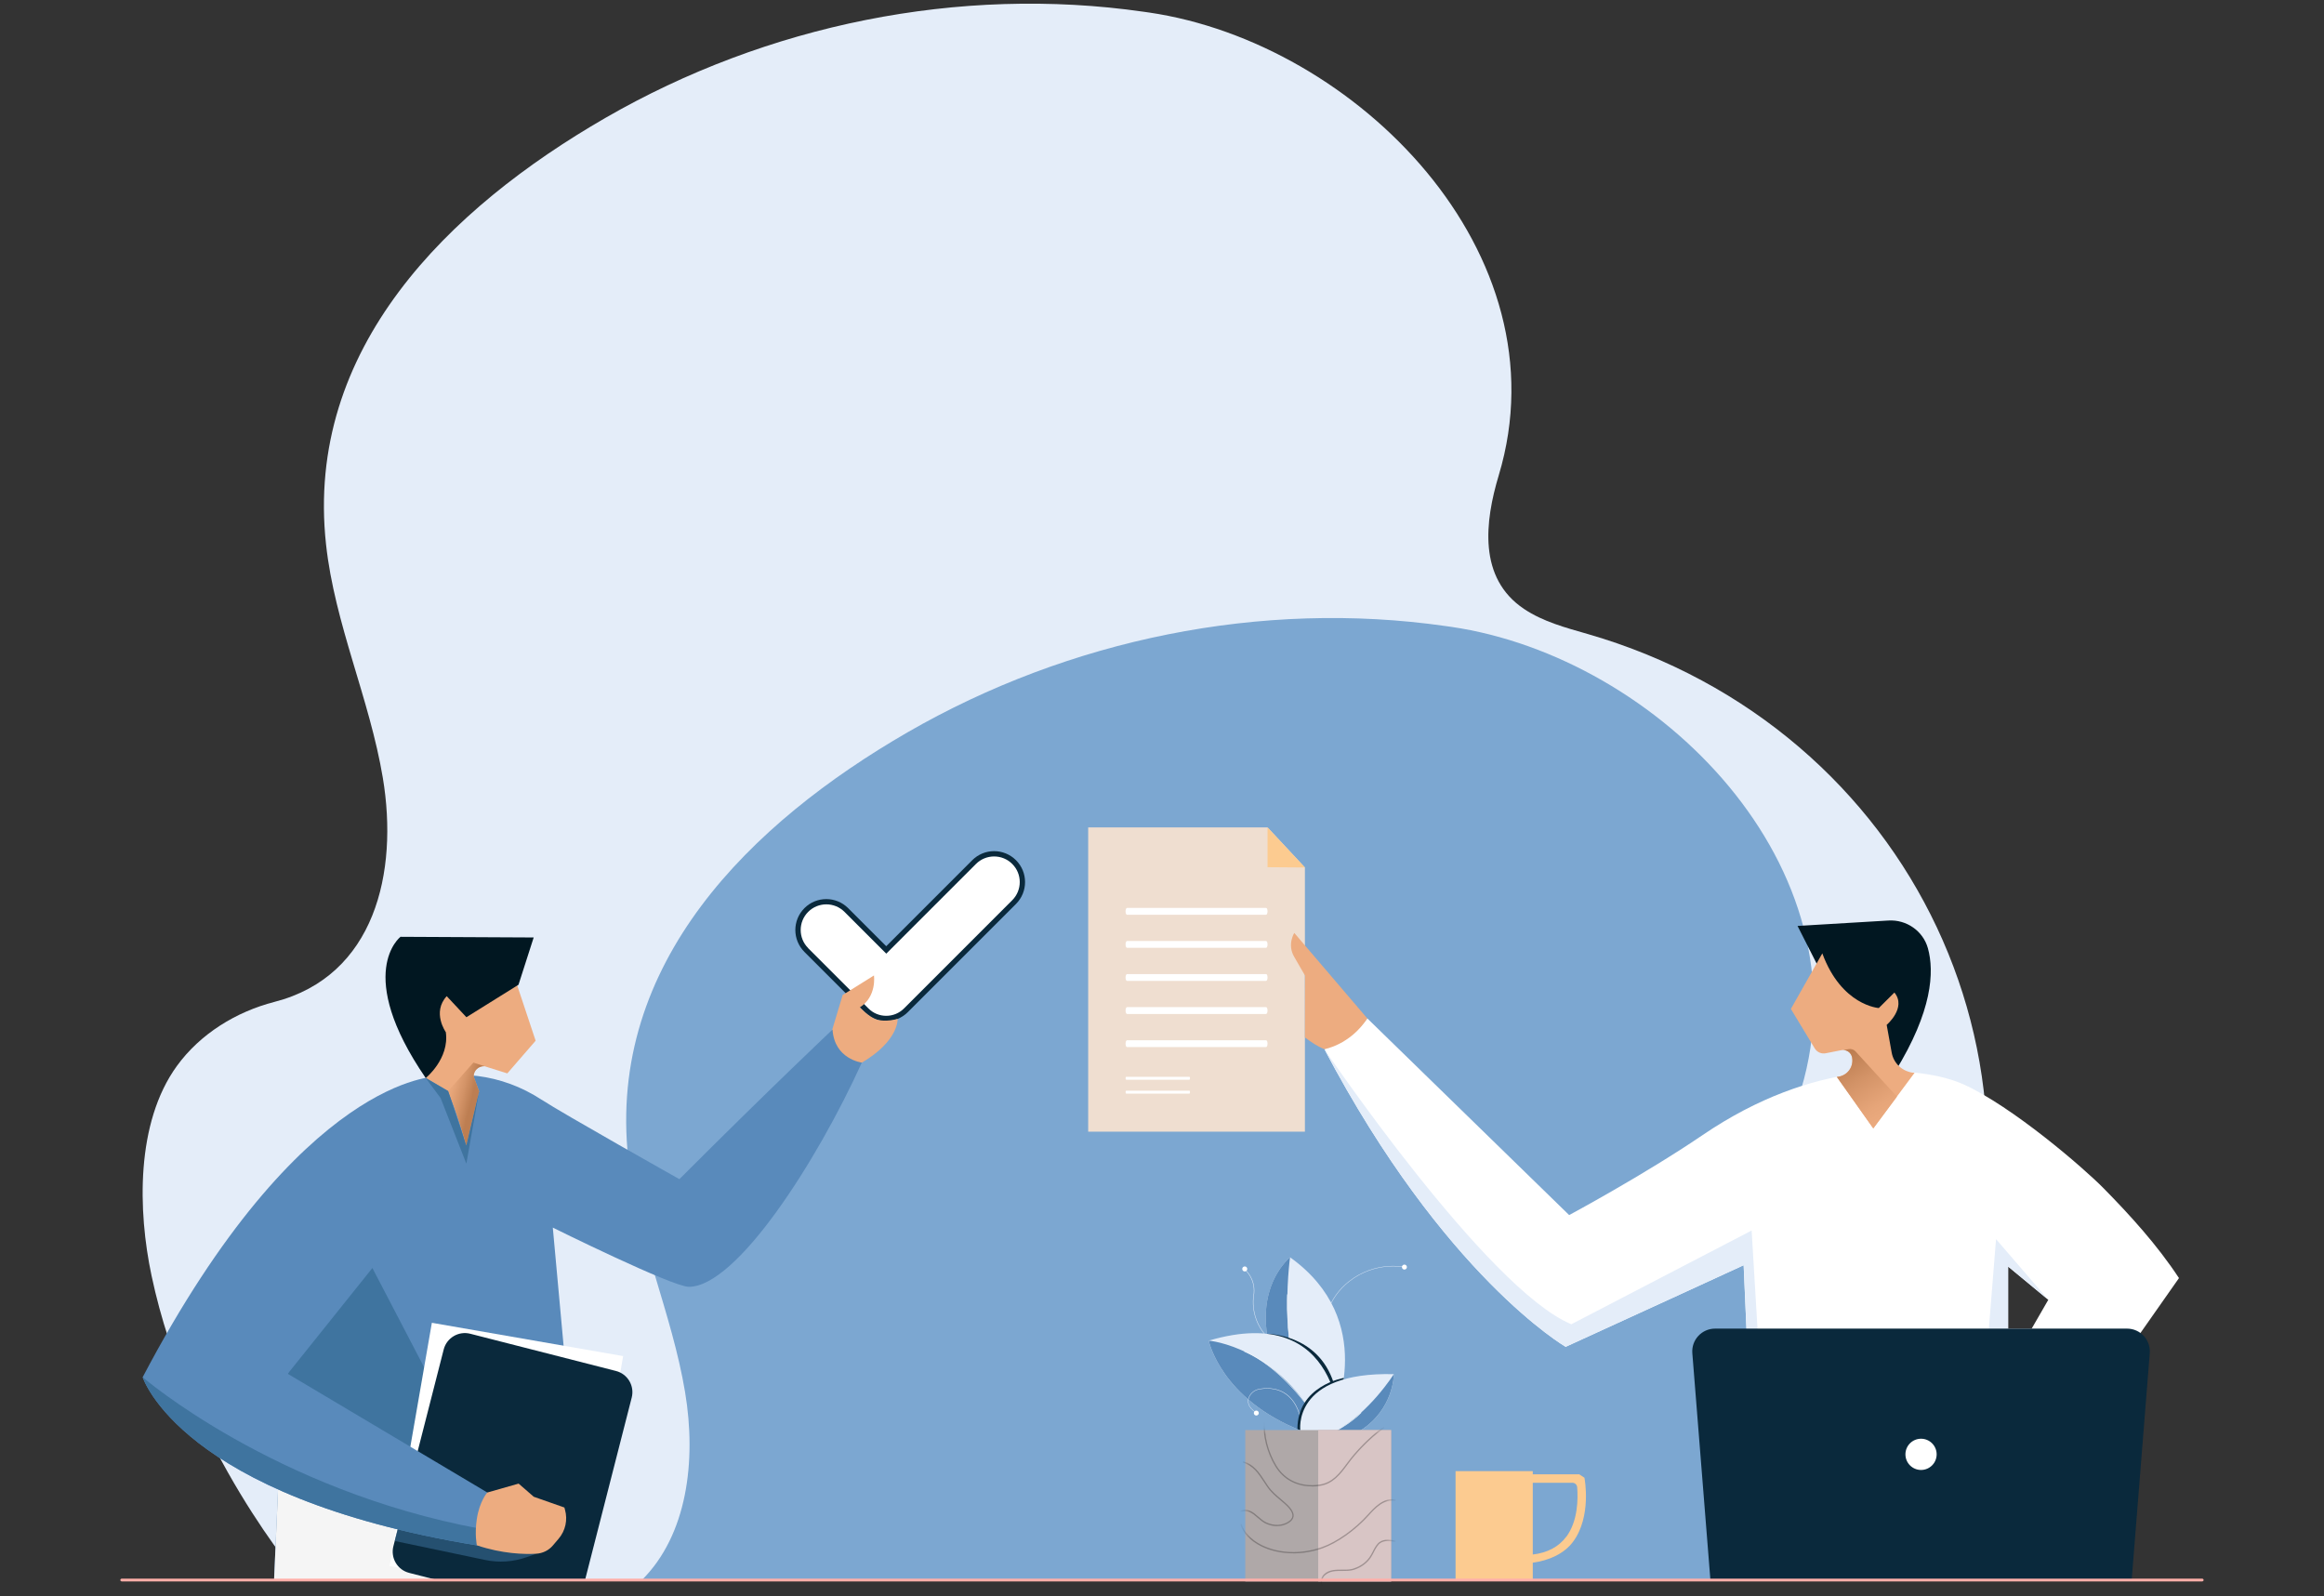
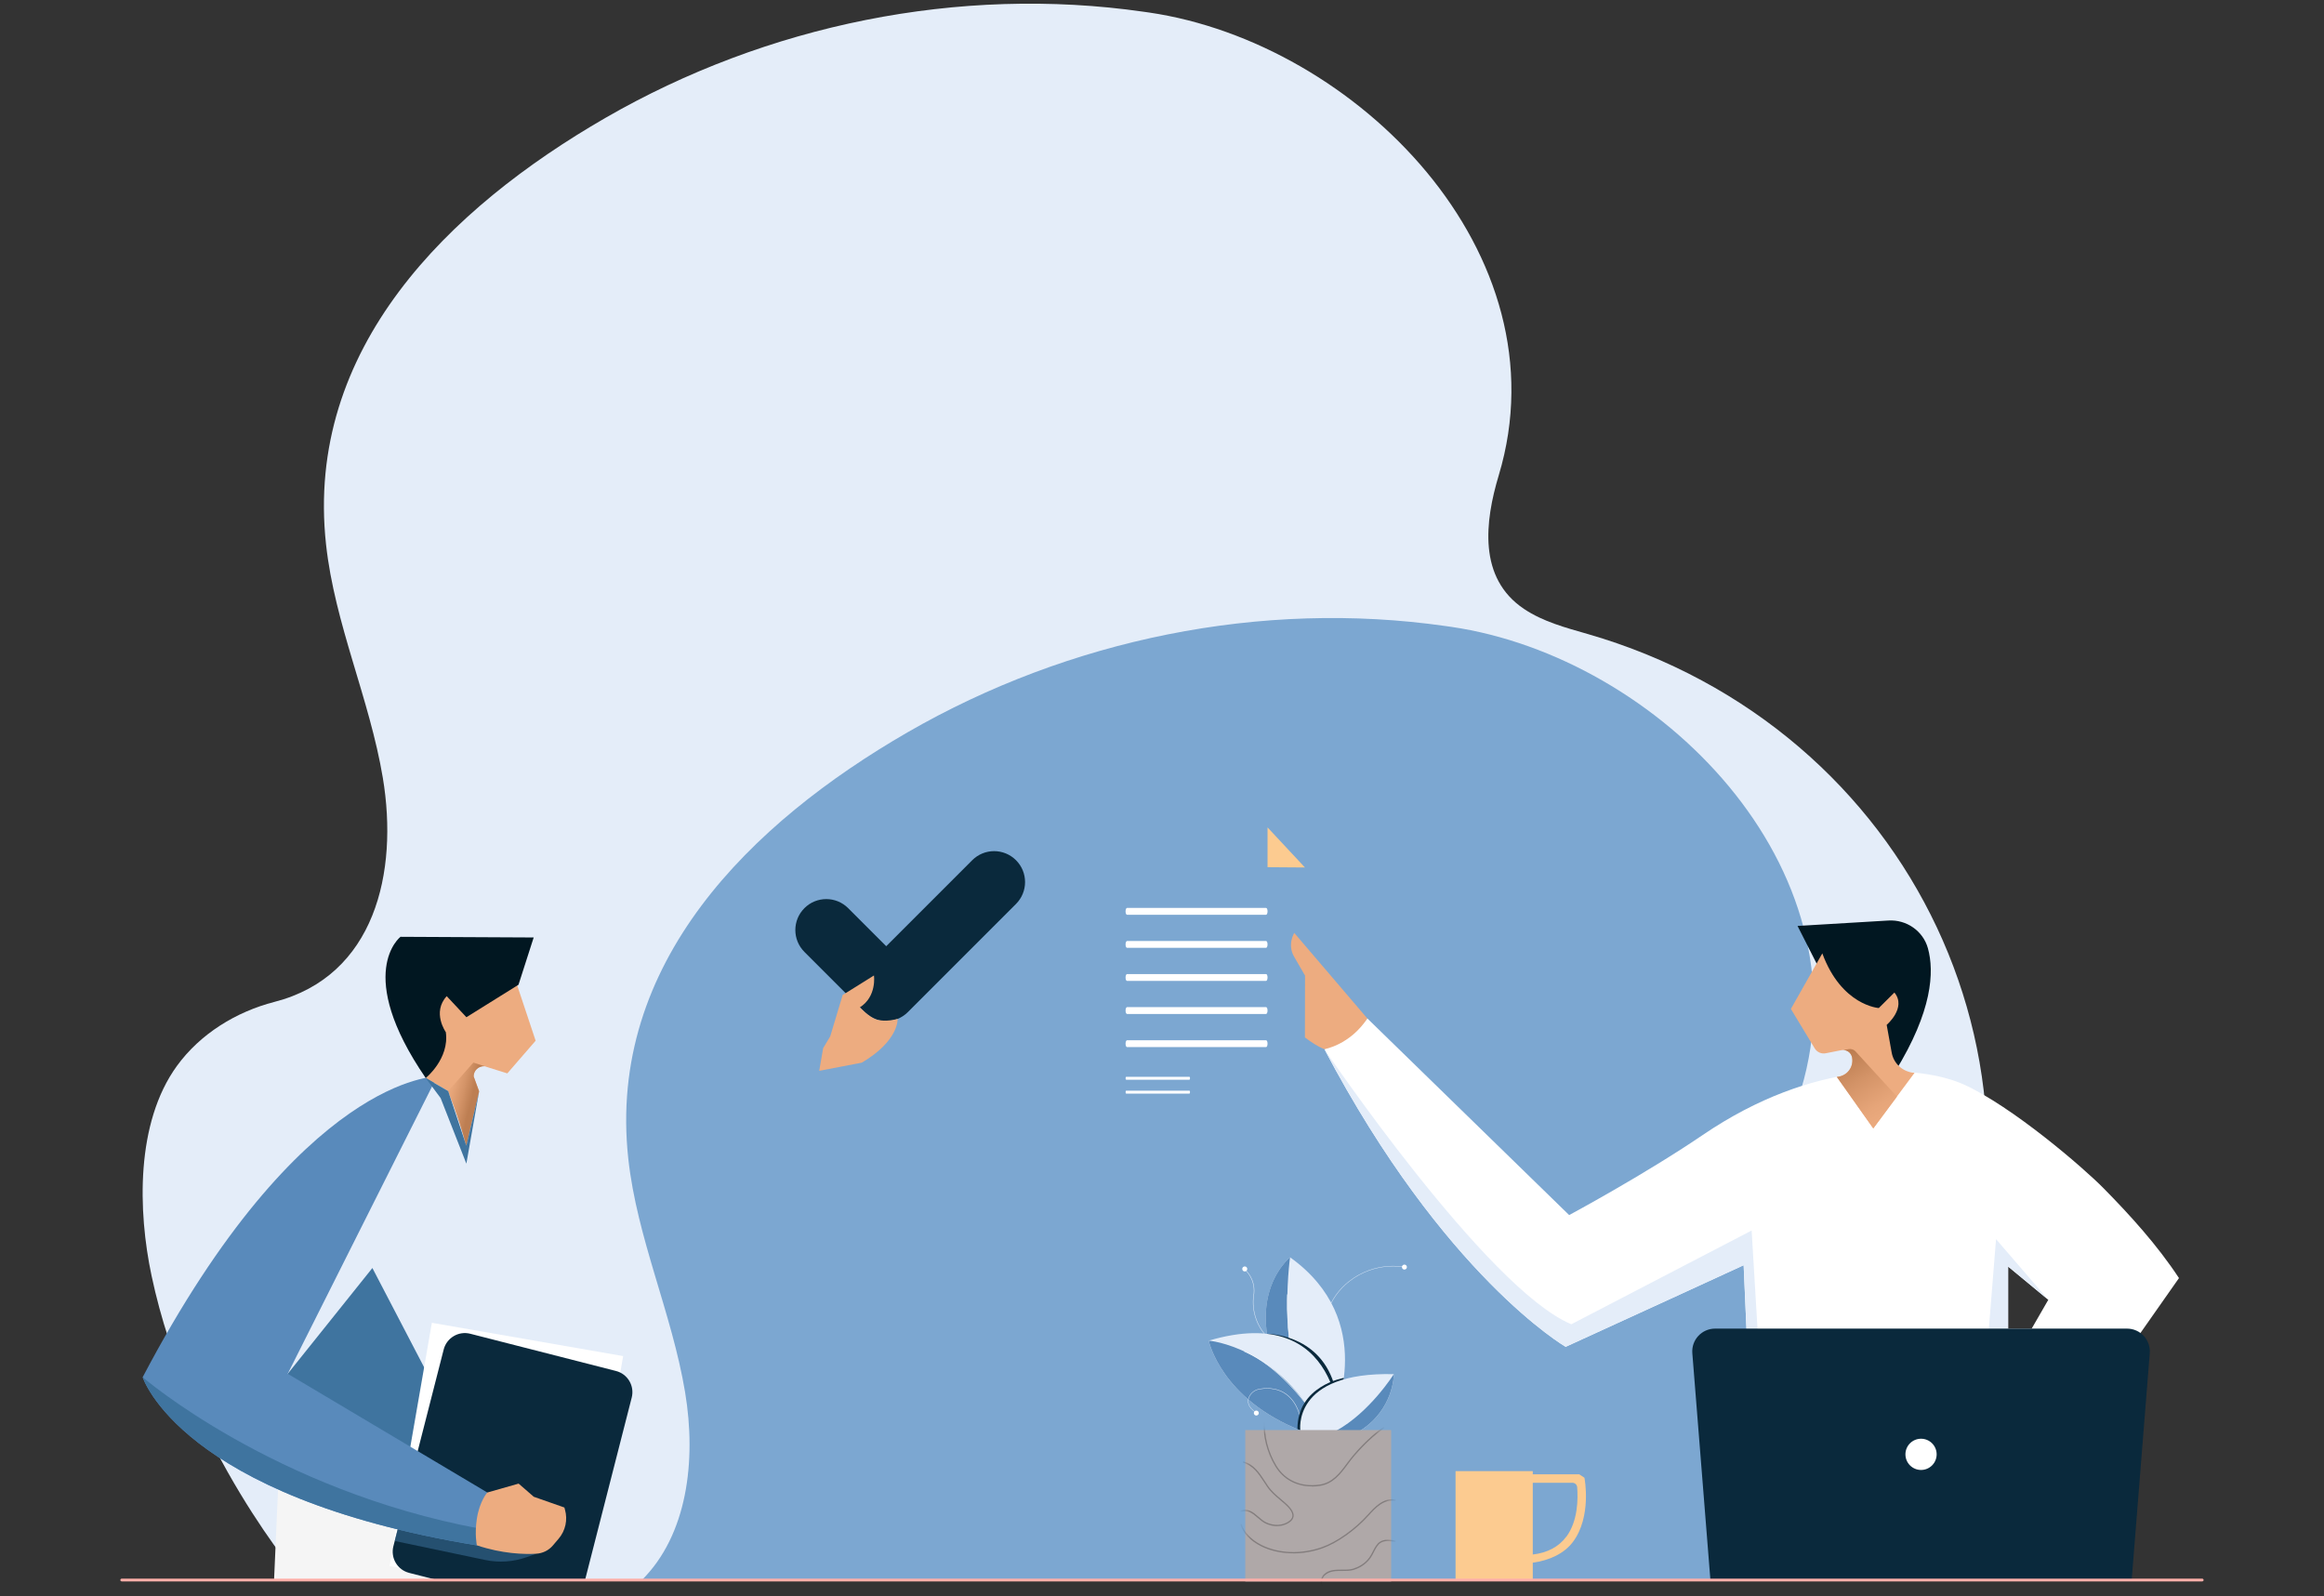
<svg xmlns="http://www.w3.org/2000/svg" width="380" height="261" viewBox="0 0 380 261" fill="none">
  <rect x="0" y="0" width="380" height="261" fill="#333333" stroke="none" />
  <g clip-path="url(#clip0_7669_71773)">
    <path d="M49.202 258.372C49.202 258.372 30.829 237.162 24.78 208.604C22.538 198.035 22.172 183.614 28.925 174.308C32.741 169.056 38.597 165.451 44.883 163.831C61.29 159.604 65.179 142.667 62.598 127.203C60.439 114.274 54.729 102.067 53.311 89.028C49.806 56.974 73.396 34.044 98.998 19.275C125.351 4.068 156.8 -2.411 186.969 1.917C187.271 1.963 187.573 2.009 187.875 2.045C221.731 7.005 255.989 41.419 245.064 77.718C242.804 85.24 241.633 94.518 249.2 99.578C252.311 101.664 256.017 102.644 259.613 103.677C312.721 119.032 339.678 175.516 316.756 225.852C310.964 238.571 302.317 249.908 291.154 258.363H49.202V258.372Z" fill="#E4EDF9" />
    <path d="M309.036 204.138C305.44 203.095 301.734 202.125 298.623 200.039C291.055 194.979 292.227 185.7 294.487 178.179C305.412 141.88 271.154 107.457 237.298 102.506C236.996 102.46 236.694 102.415 236.392 102.378C206.223 98.05 174.774 104.538 148.421 119.736C122.819 134.514 99.229 157.444 102.734 189.489C104.161 202.519 109.871 214.725 112.021 227.664C113.906 238.955 112.332 251.033 104.957 258.372H291.138C302.31 249.917 310.957 238.571 316.74 225.861C319.247 220.353 321.16 214.762 322.505 209.171C318.223 207.194 313.73 205.511 309.027 204.147L309.036 204.138Z" fill="#7CA7D1" />
    <path d="M259.073 241.645L258.231 241.087H250.627V240.565H238V258.299H250.627V255.535C253.354 255.169 255.806 254.025 257.225 252.095C260.253 247.986 259.128 241.901 259.073 241.645ZM256.108 251.28C254.882 252.937 253.034 253.916 250.627 254.199V242.469H257.097C257.508 242.469 257.847 242.771 257.884 243.182C258.039 245.086 258.021 248.709 256.118 251.29L256.108 251.28Z" fill="#FCCB90" />
-     <path d="M213.369 185.051H177.93V135.301H207.256L213.369 141.852V185.051Z" fill="#EFDED0" />
    <path d="M207.258 135.301V141.807L213.37 141.852L207.258 135.301Z" fill="#FCCB90" />
    <path d="M184.281 149.584H207.019C207.147 149.584 207.257 149.337 207.257 149.026C207.257 148.715 207.157 148.468 207.019 148.468H184.281C184.153 148.468 184.043 148.715 184.043 149.026C184.043 149.337 184.144 149.584 184.281 149.584Z" fill="white" />
    <path d="M184.281 154.992H207.019C207.147 154.992 207.257 154.745 207.257 154.434C207.257 154.123 207.157 153.876 207.019 153.876H184.281C184.153 153.876 184.043 154.123 184.043 154.434C184.043 154.745 184.144 154.992 184.281 154.992Z" fill="white" />
    <path d="M184.281 160.4H207.019C207.147 160.4 207.257 160.152 207.257 159.841C207.257 159.53 207.157 159.283 207.019 159.283H184.281C184.153 159.283 184.043 159.53 184.043 159.841C184.043 160.152 184.144 160.4 184.281 160.4Z" fill="white" />
    <path d="M184.281 165.807H207.019C207.147 165.807 207.257 165.56 207.257 165.249C207.257 164.938 207.157 164.691 207.019 164.691H184.281C184.153 164.691 184.043 164.938 184.043 165.249C184.043 165.56 184.144 165.807 184.281 165.807Z" fill="white" />
    <path d="M184.281 171.224H207.019C207.147 171.224 207.257 170.977 207.257 170.666C207.257 170.355 207.157 170.108 207.019 170.108H184.281C184.153 170.108 184.043 170.355 184.043 170.666C184.043 170.977 184.144 171.224 184.281 171.224Z" fill="white" />
    <path d="M184.153 176.559H194.474C194.529 176.559 194.584 176.459 194.584 176.321C194.584 176.184 194.538 176.083 194.474 176.083H184.153C184.098 176.083 184.043 176.184 184.043 176.321C184.043 176.459 184.089 176.559 184.153 176.559Z" fill="white" />
    <path d="M184.153 178.829H194.474C194.529 178.829 194.584 178.728 194.584 178.591C194.584 178.453 194.538 178.353 194.474 178.353H184.153C184.098 178.353 184.043 178.453 184.043 178.591C184.043 178.728 184.089 178.829 184.153 178.829Z" fill="white" />
    <path d="M216.552 171.554C236.179 208.777 256.008 220.234 256.008 220.234C264.005 216.601 285.106 206.892 285.106 206.892L286.122 229.933H341.6L356.286 208.997C352.717 203.562 348.243 198.666 343.997 194.347C340.63 190.916 329.027 180.933 321.076 177.328C317.8 175.846 311.459 174.519 303.288 175.608C296.123 176.568 287.558 179.387 278.426 185.591C268.846 192.106 256.575 198.694 256.575 198.694L223.561 166.521C221.383 169.724 216.543 171.545 216.543 171.545L216.552 171.554ZM328.35 207.112L334.92 212.547L332.202 217.26H328.35V207.103V207.112Z" fill="white" />
    <path d="M213.397 159.549L211.631 156.493C210.414 154.452 211.631 152.558 211.631 152.558L223.572 166.54C220.726 170.886 216.554 171.563 216.554 171.563C215.547 171.179 214.412 170.438 213.369 169.642L213.388 159.558L213.397 159.549Z" fill="#EDAC80" />
    <path d="M297.606 158.68L293.918 151.414L308.787 150.527C311.734 150.353 314.451 152.229 315.238 155.074C316.29 158.899 315.988 165.304 309.876 175.223L304.624 169.248L297.596 158.68H297.606Z" fill="#011721" />
    <path d="M297.98 155.879L292.828 164.984L296.726 171.435C297.101 172.057 297.824 172.377 298.538 172.231L301.091 171.728C301.887 171.572 302.655 172.085 302.82 172.871C303.131 174.354 302.152 175.79 300.661 176.047L300.34 176.101L306.297 184.511L313.059 175.424H312.986C311.156 175.296 309.646 173.951 309.317 172.149L308.493 167.592C308.493 167.592 311.797 164.783 309.756 162.303L307.203 164.838C307.203 164.838 301.109 164.453 297.961 155.879H297.98Z" fill="#EDAC80" />
    <path d="M303.417 171.938C303.133 171.627 302.703 171.481 302.282 171.554L301.431 171.71C302.099 171.737 302.685 172.204 302.831 172.881C303.142 174.363 302.163 175.8 300.672 176.056L300.352 176.111L306.308 184.52L310.17 179.323L303.408 171.938H303.417Z" fill="url(#paint0_linear_7669_71773)" />
    <path d="M334.921 212.547L326.374 202.628L325.203 217.269H328.351V207.112L334.921 212.547Z" fill="#E4EDF9" />
    <path d="M256.008 220.234C264.005 216.601 285.106 206.893 285.106 206.893L285.737 221.231L287.512 219.611L286.414 201.219L256.932 216.546C243.115 210.809 216.543 171.554 216.543 171.554C236.17 208.777 255.999 220.234 255.999 220.234H256.008Z" fill="#E4EDF9" />
    <path d="M348.554 258.372H279.671L276.715 221.286C276.541 219.117 278.253 217.26 280.43 217.26H347.795C349.972 217.26 351.683 219.117 351.51 221.286L348.554 258.372Z" fill="#0A293C" />
    <path d="M314.112 240.373C315.521 240.373 316.664 239.23 316.664 237.82C316.664 236.41 315.521 235.267 314.112 235.267C312.702 235.267 311.559 236.41 311.559 237.82C311.559 239.23 312.702 240.373 314.112 240.373Z" fill="white" />
    <path d="M158.971 140.663L144.907 154.727L138.685 148.505C136.708 146.528 133.506 146.528 131.529 148.505C129.553 150.481 129.553 153.684 131.529 155.66L137.751 161.882L141.384 165.515C143.333 167.464 146.481 167.464 148.43 165.515L152.062 161.882L166.126 147.819C168.103 145.842 168.103 142.639 166.126 140.663C164.15 138.687 160.947 138.687 158.971 140.663Z" fill="#0A293C" />
-     <path d="M132.141 155.047L141.996 164.902C142.774 165.68 143.808 166.11 144.906 166.11C146.004 166.11 147.038 165.68 147.816 164.902L165.512 147.206C167.15 145.568 167.15 142.905 165.512 141.276C164.716 140.48 163.664 140.05 162.547 140.05C161.431 140.05 160.37 140.489 159.583 141.276L144.915 155.944L138.08 149.109C137.265 148.294 136.186 147.883 135.115 147.883C134.044 147.883 132.965 148.294 132.15 149.109C130.512 150.747 130.512 153.409 132.15 155.038L132.141 155.047Z" fill="white" />
    <path d="M135.747 169.477L137.787 162.706L142.902 159.513C142.902 159.513 143.405 162.944 140.596 164.728C140.596 164.728 142.097 166.311 143.296 166.705C144.796 167.199 146.773 166.613 146.773 166.613C146.773 166.613 147.011 170.173 140.916 173.769L133.953 175.105L134.594 171.399L135.747 169.477Z" fill="#EDAC80" />
-     <path d="M88.56 179.835C75.374 171.188 57.879 176.88 52.069 191.538C46.954 204.459 46.551 218.916 46.551 218.916L44.812 258.372H95.651L90.39 200.744C90.39 200.744 109.926 210.424 112.634 210.424C120.421 210.424 133.515 190.065 140.918 173.759C140.918 173.759 136.425 173.21 136.132 168.352C136.132 168.352 125.783 178.115 111.088 192.819C111.088 192.819 91.955 182.059 88.56 179.826V179.835Z" fill="#598ABB" />
    <path d="M78.622 241.38L60.889 207.35L47.045 224.644L46.111 228.981L45.562 241.38H78.622Z" fill="#3F749F" />
    <path d="M92.312 258.372L91.241 254.328L83.143 250.064L45.59 240.685L44.812 258.372H92.312Z" fill="#F5F5F5" />
    <path d="M63.707 256.085L71.897 257.503L95.998 255.618L101.891 221.753L70.615 216.308L63.707 256.085Z" fill="white" />
    <path d="M66.892 257.201L71.476 258.372H95.66L103.292 228.542C103.786 226.62 102.624 224.671 100.711 224.186L76.902 218.102C74.981 217.607 73.032 218.77 72.547 220.682L64.321 252.845C63.827 254.767 64.989 256.716 66.901 257.201H66.892Z" fill="#0A293C" />
    <path style="mix-blend-mode:multiply" opacity="0.52" d="M87.674 254.081L86.155 254.621C83.959 255.407 81.589 255.572 79.301 255.087L64.523 251.985L65.008 250.082L87.674 254.072V254.081Z" fill="#3F749F" />
    <path d="M79.685 244.061L47.046 224.644L71.468 176.029C71.468 176.029 49.333 175.764 23.328 225.202C23.328 225.202 29.486 244.747 77.983 252.708L79.694 244.061H79.685Z" fill="#598ABB" />
    <path d="M78.522 249.982C44.776 243.704 23.328 225.203 23.328 225.203C23.328 225.203 29.486 244.748 77.983 252.708L78.522 249.982Z" fill="#3F749F" />
    <path d="M79.683 244.061L84.798 242.606L87.278 244.756L92.283 246.513L92.383 246.879C92.85 248.535 92.457 250.31 91.34 251.619L90.407 252.717C89.721 253.531 88.733 254.007 87.671 254.071C85.676 254.181 82.153 254.09 77.972 252.699C77.972 252.699 77.578 250.933 77.972 248.352C78.411 245.479 79.683 244.052 79.683 244.052V244.061Z" fill="#EDAC80" />
    <path d="M69.602 176.257C72.374 173.668 70.48 169.294 70.48 169.294C70.041 163.987 72.219 161.809 72.219 161.809C75.906 159.805 78.249 159.439 78.249 159.439L84.297 160.318L87.582 170.182L82.952 175.525L79.219 174.354C78.258 174.29 77.443 175.05 77.434 176.01L78.331 178.453L76.236 187.329C74.918 182.443 73.271 178.417 73.271 178.417L69.602 176.257Z" fill="#EDAC80" />
    <path d="M84.783 161.022L87.263 153.299L65.485 153.19C65.485 153.19 57.817 159.082 69.612 176.285C69.612 176.285 73.51 173.137 72.897 168.782C72.897 168.782 70.6 165.552 73.043 162.898L76.264 166.339L84.792 161.022H84.783Z" fill="#011721" />
    <path d="M78.341 178.453L77.445 176.01C77.445 175.049 78.268 174.29 79.229 174.354L77.399 173.759L73.281 178.417C73.281 178.417 74.928 182.443 76.246 187.329L78.341 178.453Z" fill="url(#paint1_linear_7669_71773)" />
    <path d="M69.613 176.285L72.047 179.561L76.256 190.285L78.343 178.454L76.247 187.329L73.282 178.417L69.613 176.285Z" fill="#3F749F" />
    <path d="M211.552 223.921C211.039 222.192 209.255 220.389 207.846 219.191C205.687 217.351 204.634 214.57 205.028 211.77C205.055 211.596 205.074 211.504 205.074 211.504C205.284 208.988 203.646 207.643 203.628 207.634L203.582 207.689C203.582 207.689 205.211 209.025 205 211.495C205 211.495 204.982 211.596 204.955 211.761C204.561 214.588 205.623 217.379 207.8 219.245C208.944 220.225 210.948 222.137 211.488 223.94L211.552 223.921Z" fill="#E4EDF9" />
    <path d="M203.142 207.624C203.206 207.844 203.435 207.963 203.654 207.89C203.874 207.826 203.993 207.597 203.92 207.377C203.856 207.158 203.627 207.039 203.407 207.112C203.197 207.176 203.069 207.405 203.142 207.624Z" fill="white" />
    <path d="M218.092 231.488C218.092 231.488 225.357 215.924 210.945 205.602C210.945 205.602 200.743 213.673 213.022 231.488H218.101H218.092Z" fill="#E4EDF9" />
    <path d="M210.937 205.602C210.937 205.602 208.247 225.019 215.979 231.488H213.014C200.735 213.673 210.937 205.602 210.937 205.602Z" fill="#598ABB" />
    <path d="M210.8 219.053C210.818 219.053 210.836 219.035 210.836 219.007C210.836 218.971 210.388 214.926 210.544 211.678C210.544 211.66 210.525 211.641 210.507 211.641C210.489 211.641 210.47 211.66 210.47 211.678C210.315 214.926 210.763 218.971 210.763 219.016C210.763 219.035 210.781 219.053 210.8 219.053Z" fill="white" />
    <path d="M217.068 228.46C218.065 225.898 216.857 220.709 216.839 220.654C216.811 220.563 216.793 220.471 216.766 220.38C215.759 216.363 217.26 212.081 220.609 209.491C224.937 206.133 229.594 207.158 229.64 207.167L229.622 207.231C229.576 207.222 224.946 206.197 220.645 209.537C217.324 212.117 215.823 216.363 216.83 220.362C216.848 220.453 216.875 220.545 216.903 220.636C216.912 220.691 218.129 225.897 217.123 228.478L217.058 228.45L217.068 228.46Z" fill="#E4EDF9" />
    <path d="M230.007 207.368C229.916 207.569 229.669 207.661 229.467 207.569C229.266 207.478 229.175 207.231 229.266 207.03C229.358 206.828 229.605 206.737 229.806 206.828C230.007 206.92 230.099 207.167 230.007 207.368Z" fill="white" />
    <path d="M207.156 218.11C207.156 218.11 215.474 218.055 218.073 226.135L215.977 228.295L207.156 218.11Z" fill="#0A293C" />
    <path d="M219.144 233.986C219.144 233.986 219.546 212.767 197.641 219.227C197.641 219.227 199.599 228.798 212.858 233.986H219.144Z" fill="#E4EDF9" />
    <path d="M197.641 219.227C197.641 219.227 209.234 220.151 216.207 233.986H212.858C199.599 228.798 197.641 219.227 197.641 219.227Z" fill="#598ABB" />
    <path d="M213.645 229.74H213.663C213.682 229.731 213.682 229.704 213.663 229.686C213.618 229.622 208.896 223.189 203.507 220.984C203.488 220.984 203.461 220.984 203.461 221.002C203.461 221.02 203.461 221.048 203.479 221.048C208.85 223.244 213.554 229.658 213.599 229.722C213.599 229.731 213.618 229.74 213.627 229.74H213.645Z" fill="white" />
    <path d="M212.658 232.147H212.731C212.731 232.147 212.356 229.466 210.379 227.993C209.217 227.123 207.744 226.831 205.987 227.105C205.191 227.233 204.514 227.736 204.212 228.432C203.937 229.072 203.892 230.024 205.292 230.967L205.328 230.912C204.239 230.18 203.883 229.356 204.267 228.459C204.56 227.782 205.219 227.288 205.996 227.169C207.726 226.895 209.19 227.187 210.334 228.048C212.283 229.502 212.649 232.119 212.658 232.147Z" fill="#E4EDF9" />
    <path d="M205.019 231.113C205.046 231.333 205.247 231.497 205.467 231.47C205.687 231.442 205.851 231.241 205.824 231.021C205.796 230.802 205.595 230.637 205.375 230.665C205.156 230.692 204.991 230.893 205.019 231.113Z" fill="white" />
    <path d="M219.694 225.568L219.73 225.321C219.73 225.321 212.117 226.593 212.145 233.693L212.63 233.849L215.439 232.98L219.931 226.895L219.703 225.568H219.694Z" fill="#0A293C" />
    <path d="M212.628 233.986C212.628 233.986 211.128 224.296 227.909 224.708C227.909 224.708 227.964 230.473 222.373 233.986H212.628Z" fill="#E4EDF9" />
    <path d="M227.909 224.699C227.909 224.699 227.964 230.463 222.373 233.977H218.457C223.993 230.948 227.909 224.699 227.909 224.699Z" fill="#598ABB" />
-     <path d="M218.458 234.023C218.458 234.023 218.467 234.023 218.476 234.023C218.504 234.005 221.066 232.623 222.576 231.04C222.594 231.022 222.594 231.003 222.576 230.985C222.557 230.967 222.539 230.967 222.521 230.985C221.011 232.559 218.467 233.94 218.44 233.959C218.422 233.968 218.412 233.995 218.422 234.014C218.422 234.023 218.44 234.032 218.458 234.032V234.023Z" fill="white" />
    <path d="M203.614 258.6H227.469V233.849H203.614V258.6Z" fill="#AFA8A8" />
-     <path d="M215.546 258.6H227.469V233.849H215.546V258.6Z" fill="#D8C5C5" />
    <g opacity="0.32">
      <mask id="mask0_7669_71773" style="mask-type:luminance" maskUnits="userSpaceOnUse" x="203" y="233" width="25" height="26">
        <path d="M203.618 258.601H227.473V233.849H203.618V258.601Z" fill="white" />
      </mask>
      <g mask="url(#mask0_7669_71773)">
        <path d="M211.469 254.016C213.052 254.016 214.68 253.742 216.245 253.184C218.688 252.314 221.653 250.21 223.803 247.812C224.792 246.705 226.292 245.04 228.195 245.443L228.241 245.232C226.219 244.802 224.673 246.531 223.648 247.675C221.525 250.045 218.588 252.131 216.172 252.982C212.805 254.181 209.117 254.053 206.299 252.653C204.606 251.811 203.435 250.576 202.986 249.176L202.785 249.24C203.243 250.695 204.46 251.976 206.198 252.845C207.754 253.623 209.575 254.007 211.46 254.007L211.469 254.016Z" fill="#231F20" />
        <path d="M214.496 243.082C214.907 243.082 215.328 243.054 215.749 242.99C217.982 242.67 219.199 241.032 220.379 239.44C220.727 238.973 221.084 238.488 221.468 238.049C223.097 236.164 224.698 234.673 226.364 233.492L226.245 233.318C224.561 234.508 222.941 236.018 221.313 237.912C220.928 238.36 220.571 238.845 220.215 239.312C219.007 240.94 217.863 242.469 215.722 242.77C212.72 243.191 210.177 242.075 208.713 239.687C207.349 237.445 206.654 234.691 206.864 232.312L206.654 232.293C206.443 234.718 207.148 237.518 208.539 239.797C209.829 241.91 211.961 243.063 214.496 243.063V243.082Z" fill="#231F20" />
        <path d="M216.006 259.323L216.207 259.25C216.015 258.683 216.262 257.96 216.61 257.621C217.379 256.88 218.449 256.88 219.456 256.889C220.087 256.889 220.737 256.889 221.304 256.725C222.118 256.478 223.253 255.938 224.077 254.794C224.287 254.492 224.47 254.144 224.644 253.806C224.946 253.211 225.266 252.589 225.76 252.287C226.492 251.838 227.389 252.003 228.176 252.15L228.213 251.939C227.426 251.793 226.447 251.61 225.65 252.104C225.111 252.442 224.781 253.083 224.461 253.705C224.287 254.035 224.113 254.382 223.912 254.666C223.125 255.764 222.027 256.276 221.249 256.514C220.709 256.679 220.105 256.679 219.465 256.67C218.403 256.67 217.296 256.652 216.473 257.457C216.07 257.85 215.786 258.646 216.015 259.305L216.006 259.323Z" fill="#231F20" />
        <path d="M208.807 249.56C209.484 249.56 210.134 249.386 210.701 249.039C211.205 248.727 211.479 248.352 211.525 247.931C211.598 247.126 210.784 246.303 210.171 245.754C209.924 245.534 209.677 245.333 209.439 245.122C208.661 244.463 207.92 243.841 207.316 242.954C207.16 242.725 207.005 242.487 206.858 242.258C205.925 240.822 205.047 239.467 203.262 238.964L203.207 239.165C204.918 239.65 205.769 240.968 206.684 242.368C206.831 242.597 206.986 242.835 207.142 243.063C207.755 243.969 208.505 244.601 209.301 245.278C209.539 245.479 209.786 245.69 210.033 245.9C210.619 246.422 211.378 247.19 211.324 247.904C211.296 248.261 211.049 248.572 210.601 248.856C209.585 249.478 208.304 249.514 207.069 248.956C206.602 248.746 206.181 248.38 205.769 248.023C204.937 247.3 204.077 246.559 202.805 247.035L202.878 247.236C204.031 246.806 204.809 247.474 205.632 248.188C206.053 248.554 206.492 248.929 206.986 249.158C207.599 249.432 208.222 249.569 208.826 249.569L208.807 249.56Z" fill="#231F20" />
      </g>
    </g>
    <path d="M19.923 258.601H360.066C360.203 258.601 360.313 258.5 360.313 258.372C360.313 258.244 360.203 258.143 360.066 258.143H19.923C19.786 258.143 19.676 258.244 19.676 258.372C19.676 258.5 19.786 258.601 19.923 258.601Z" fill="#FFAFA9" />
  </g>
  <defs>
    <linearGradient id="paint0_linear_7669_71773" x1="309.008" y1="183.678" x2="301.989" y2="172.524" gradientUnits="userSpaceOnUse">
      <stop stop-color="#EDAC80" />
      <stop offset="0.27" stop-color="#E6A579" />
      <stop offset="0.65" stop-color="#D39367" />
      <stop offset="1" stop-color="#BD7E52" />
    </linearGradient>
    <linearGradient id="paint1_linear_7669_71773" x1="72.394" y1="179.451" x2="76.914" y2="180.567" gradientUnits="userSpaceOnUse">
      <stop stop-color="#EDAC80" />
      <stop offset="0.27" stop-color="#E6A579" />
      <stop offset="0.65" stop-color="#D39367" />
      <stop offset="1" stop-color="#BD7E52" />
    </linearGradient>
    <clipPath id="clip0_7669_71773">
      <rect width="380" height="260" fill="white" transform="translate(0 0.6)" />
    </clipPath>
  </defs>
</svg>